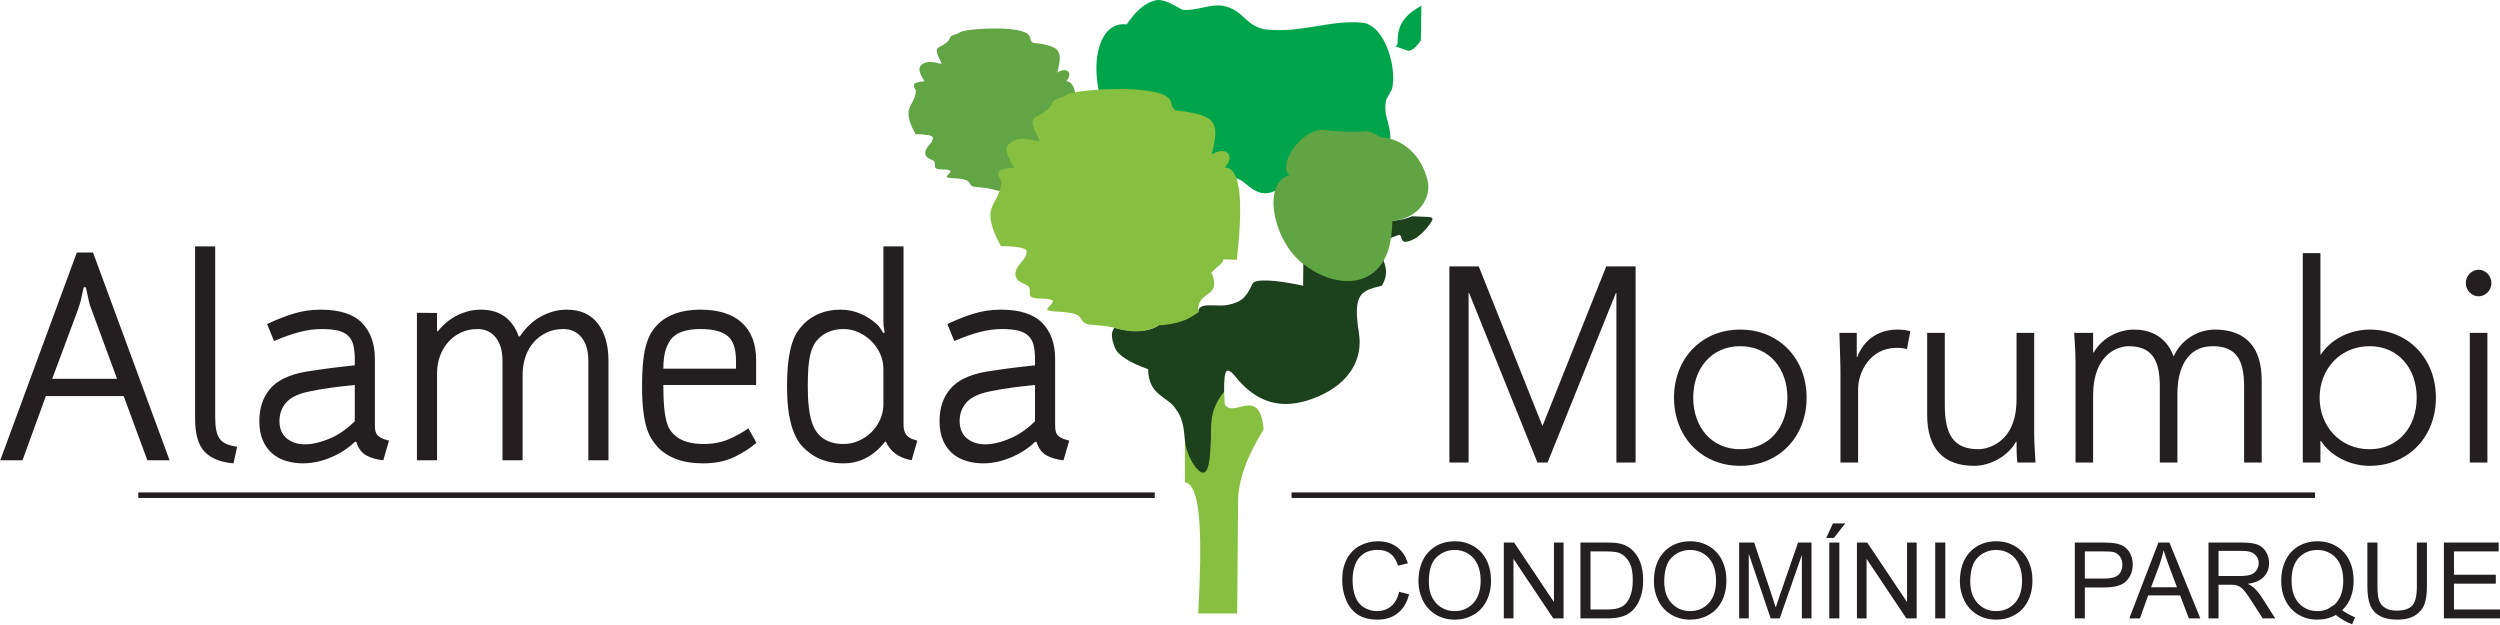
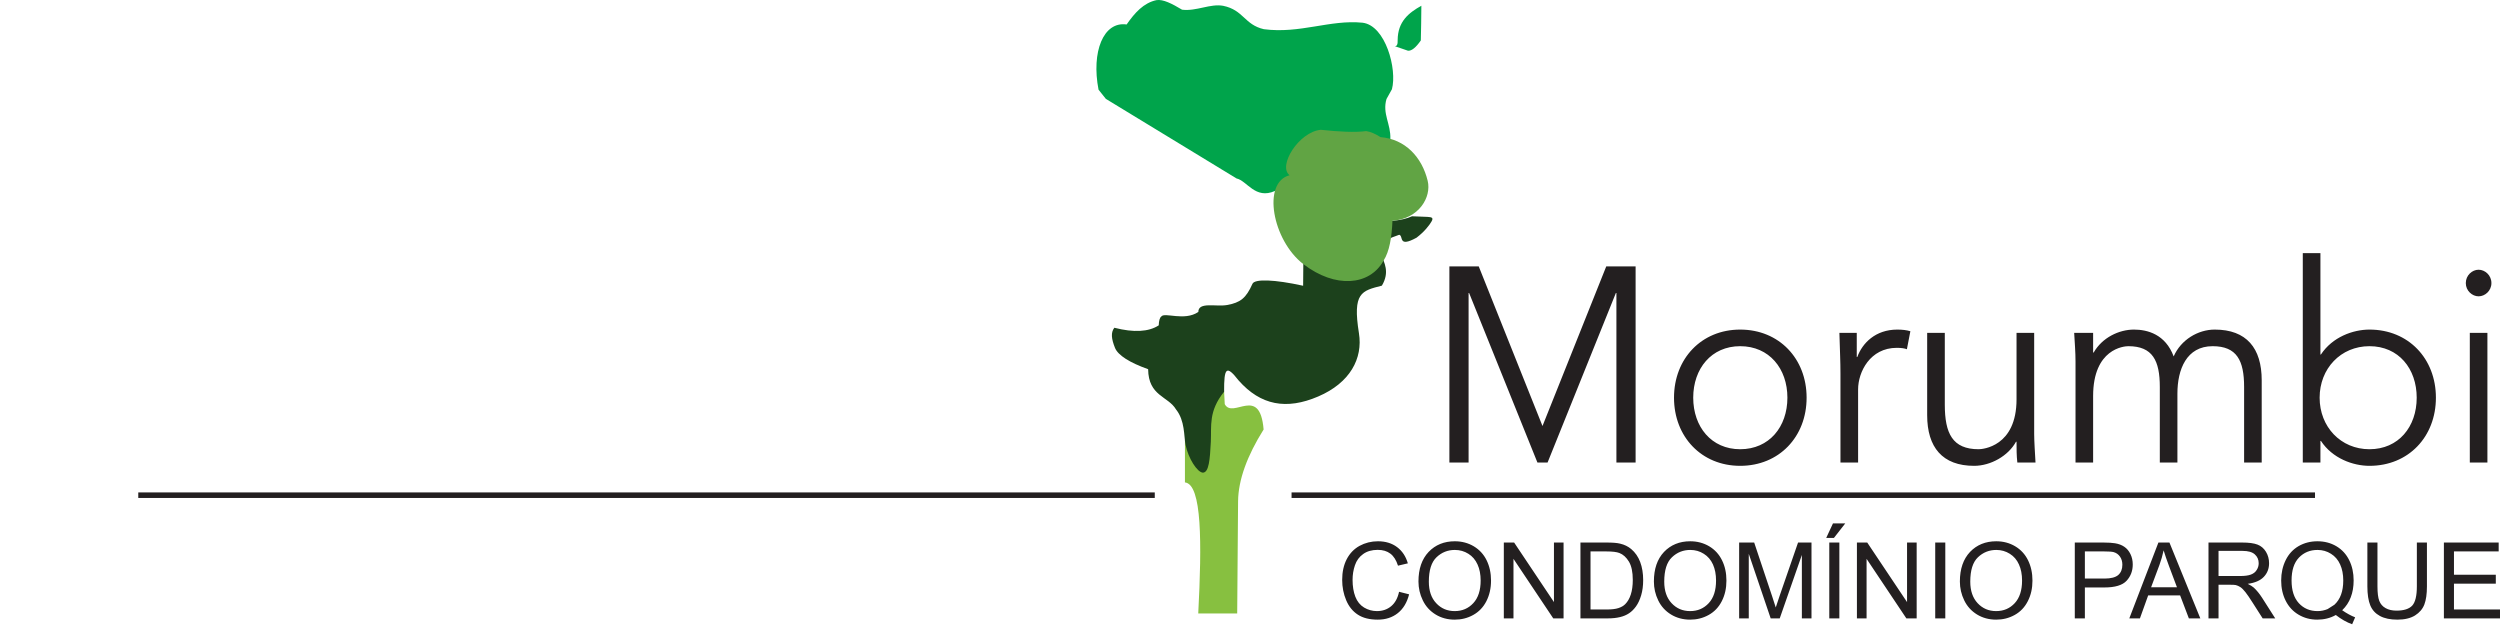
<svg xmlns="http://www.w3.org/2000/svg" width="255.8pt" height="63.9pt" viewBox="0 0 255.8 63.9" version="1.1">
  <defs>
    <clipPath id="clip1">
      <path d="M 137 53 L 255.801 53 L 255.801 63.898 L 137 63.898 Z M 137 53 " />
    </clipPath>
  </defs>
  <g id="surface1">
-     <path style=" stroke:none;fill-rule:evenodd;fill:rgb(13.719%,12.157%,12.547%);fill-opacity:1;" d="M 11.977 38.762 L 9.336 31.59 C 9.254 31.402 9.18 31.184 9.121 30.93 C 9.059 30.68 9.008 30.438 8.965 30.211 C 8.902 29.961 8.844 29.684 8.781 29.391 L 8.566 29.391 C 8.504 29.684 8.445 29.961 8.383 30.211 C 8.34 30.438 8.285 30.68 8.215 30.93 C 8.141 31.184 8.074 31.402 8.012 31.59 L 5.34 38.762 Z M 17.352 47.094 L 15.078 47.094 L 12.652 40.523 L 4.695 40.523 L 2.301 47.094 L 0.027 47.094 L 7.859 25.84 L 9.52 25.84 Z M 23.895 47.41 C 22.582 47.305 21.602 46.91 20.945 46.23 C 20.289 45.547 19.961 44.422 19.961 42.848 L 19.961 25.211 L 22.02 25.211 L 22.02 42.723 C 22.02 43.246 22.055 43.684 22.129 44.027 C 22.199 44.379 22.316 44.664 22.48 44.895 C 22.645 45.129 22.875 45.301 23.172 45.43 C 23.469 45.555 23.832 45.648 24.262 45.715 Z M 36.301 39.391 C 35.625 39.457 34.852 39.543 33.984 39.656 C 33.113 39.773 32.34 39.902 31.664 40.051 C 30.539 40.281 29.746 40.66 29.285 41.184 C 28.824 41.711 28.594 42.34 28.594 43.07 C 28.594 43.844 28.84 44.438 29.328 44.848 C 29.82 45.254 30.445 45.465 31.203 45.465 C 31.633 45.465 32.09 45.398 32.57 45.27 C 33.051 45.145 33.516 44.977 33.969 44.77 C 34.418 44.559 34.844 44.305 35.242 44.012 C 35.641 43.719 35.996 43.414 36.301 43.102 Z M 39.805 45.086 L 39.219 47.094 C 38.566 47.031 37.992 46.871 37.5 46.609 C 37.008 46.344 36.66 45.879 36.457 45.211 L 36.301 45.211 C 35.648 45.859 34.832 46.387 33.859 46.797 C 32.887 47.211 31.93 47.41 30.988 47.41 C 30.375 47.41 29.797 47.324 29.254 47.156 C 28.711 46.988 28.238 46.734 27.84 46.387 C 27.441 46.043 27.125 45.598 26.887 45.051 C 26.652 44.504 26.535 43.844 26.535 43.07 C 26.535 41.77 26.895 40.684 27.609 39.816 C 28.328 38.945 29.535 38.352 31.234 38.039 C 31.625 37.977 32.043 37.91 32.492 37.848 C 32.945 37.785 33.395 37.723 33.844 37.66 C 34.297 37.598 34.734 37.547 35.164 37.504 C 35.594 37.465 35.973 37.418 36.301 37.379 L 36.301 36.719 C 36.301 36.191 36.254 35.738 36.164 35.348 C 36.07 34.965 35.902 34.641 35.656 34.391 C 35.41 34.137 35.07 33.957 34.629 33.84 C 34.188 33.723 33.621 33.668 32.922 33.668 C 32.207 33.668 31.461 33.766 30.68 33.965 C 29.902 34.164 29.023 34.473 28.039 34.895 L 27.332 33.164 C 28.191 32.742 29.074 32.395 29.977 32.109 C 30.875 31.832 31.816 31.684 32.801 31.684 C 34.746 31.684 36.16 32.137 37.039 33.039 C 37.918 33.938 38.359 35.164 38.359 36.719 L 38.359 43.543 C 38.359 44.023 38.445 44.355 38.621 44.531 C 38.797 44.715 39.047 44.852 39.375 44.961 Z M 62.258 47.094 L 60.199 47.094 L 60.199 36.906 C 60.199 35.898 59.969 35.109 59.508 34.531 C 59.047 33.957 58.426 33.668 57.648 33.668 C 57.016 33.668 56.441 33.785 55.93 34.027 C 55.418 34.27 54.977 34.598 54.609 35.02 C 54.238 35.438 53.957 35.938 53.762 36.512 C 53.57 37.09 53.473 37.707 53.473 38.352 L 53.473 47.094 L 51.414 47.094 L 51.414 36.906 C 51.414 35.898 51.184 35.109 50.723 34.531 C 50.262 33.957 49.641 33.668 48.863 33.668 C 48.25 33.668 47.691 33.781 47.191 34.012 C 46.688 34.242 46.254 34.562 45.887 34.973 C 45.516 35.379 45.23 35.863 45.023 36.418 C 44.82 36.973 44.719 37.566 44.719 38.195 L 44.719 47.094 L 42.66 47.094 L 42.66 32.004 L 44.711 32.023 L 44.719 33.887 L 44.809 33.887 C 45.402 33.152 46.086 32.602 46.852 32.234 C 47.621 31.867 48.402 31.684 49.203 31.684 C 50.184 31.684 51 31.922 51.645 32.395 C 52.289 32.863 52.766 33.539 53.074 34.422 L 53.195 34.422 C 53.789 33.52 54.512 32.84 55.359 32.379 C 56.211 31.914 57.086 31.684 57.988 31.684 C 59.379 31.684 60.438 32.156 61.168 33.102 C 61.895 34.043 62.258 35.312 62.258 36.906 Z M 75.309 37.723 L 75.309 36.938 C 75.309 35.699 75.023 34.844 74.449 34.379 C 73.875 33.902 72.945 33.668 71.656 33.668 C 70.324 33.668 69.371 33.965 68.797 34.547 C 68.551 34.797 68.336 35.176 68.152 35.68 C 67.969 36.184 67.875 36.863 67.875 37.723 Z M 77.398 45.301 C 76.805 45.832 76.059 46.309 75.156 46.754 C 74.254 47.188 73.191 47.41 71.961 47.41 C 70.875 47.41 69.949 47.262 69.184 46.969 C 68.414 46.676 67.785 46.266 67.293 45.742 C 67.066 45.492 66.859 45.215 66.664 44.91 C 66.469 44.605 66.301 44.219 66.156 43.746 C 66.012 43.273 65.902 42.707 65.82 42.031 C 65.738 41.359 65.695 40.531 65.695 39.547 C 65.695 38.477 65.738 37.59 65.82 36.879 C 65.902 36.16 66.02 35.57 66.172 35.098 C 66.324 34.629 66.496 34.254 66.68 33.965 C 66.863 33.684 67.066 33.426 67.293 33.195 C 68.316 32.188 69.77 31.684 71.656 31.684 C 73.52 31.684 74.938 32.129 75.91 33.023 C 76.883 33.914 77.367 35.188 77.367 36.844 L 77.367 39.391 L 67.875 39.391 L 67.875 39.547 C 67.875 40.387 67.902 41.09 67.953 41.656 C 68.004 42.219 68.078 42.684 68.168 43.039 C 68.262 43.395 68.375 43.684 68.508 43.902 C 68.641 44.129 68.789 44.305 68.953 44.457 C 69.32 44.809 69.766 45.062 70.289 45.211 C 70.809 45.355 71.367 45.43 71.961 45.43 C 72.926 45.43 73.781 45.27 74.527 44.961 C 75.273 44.641 75.953 44.266 76.57 43.824 Z M 90.391 37.785 C 90.391 37.242 90.285 36.723 90.07 36.23 C 89.855 35.738 89.555 35.301 89.18 34.926 C 88.797 34.547 88.363 34.242 87.871 34.012 C 87.383 33.781 86.859 33.668 86.305 33.668 C 85.711 33.668 85.176 33.777 84.695 33.996 C 84.211 34.215 83.809 34.535 83.48 34.961 C 83.379 35.102 83.273 35.281 83.172 35.492 C 83.07 35.699 82.977 35.977 82.895 36.324 C 82.816 36.668 82.754 37.098 82.711 37.613 C 82.672 38.129 82.652 38.773 82.652 39.547 C 82.652 40.387 82.688 41.094 82.758 41.672 C 82.828 42.246 82.926 42.734 83.051 43.133 C 83.172 43.531 83.32 43.855 83.496 44.109 C 83.668 44.359 83.859 44.57 84.062 44.734 C 84.637 45.199 85.383 45.43 86.305 45.43 C 86.859 45.43 87.383 45.316 87.871 45.098 C 88.363 44.879 88.797 44.582 89.18 44.207 C 89.555 43.824 89.855 43.391 90.07 42.898 C 90.285 42.402 90.391 41.887 90.391 41.34 Z M 93.863 45.086 L 93.277 47.094 L 93 47.031 C 92.449 46.906 91.973 46.691 91.574 46.387 C 91.176 46.086 90.863 45.68 90.637 45.176 L 90.574 45.176 C 89.406 46.664 87.984 47.41 86.305 47.41 C 85.098 47.41 84.062 47.137 83.203 46.594 C 82.816 46.34 82.457 46.047 82.129 45.715 C 81.801 45.379 81.52 44.934 81.285 44.391 C 81.047 43.844 80.863 43.184 80.73 42.41 C 80.598 41.633 80.531 40.68 80.531 39.547 C 80.531 38.504 80.578 37.629 80.668 36.922 C 80.762 36.219 80.887 35.629 81.039 35.145 C 81.191 34.664 81.371 34.27 81.574 33.965 C 81.781 33.66 82.004 33.383 82.25 33.133 C 83.234 32.168 84.492 31.684 86.027 31.684 C 86.746 31.684 87.426 31.832 88.07 32.109 C 88.715 32.395 89.297 32.773 89.809 33.258 C 89.891 33.34 89.992 33.473 90.113 33.652 C 90.238 33.832 90.32 33.969 90.359 34.074 L 90.516 34.012 C 90.492 33.887 90.473 33.762 90.453 33.637 C 90.434 33.531 90.418 33.41 90.406 33.273 C 90.395 33.137 90.391 33.008 90.391 32.879 L 90.391 25.211 L 92.449 25.211 L 92.449 43.414 C 92.449 43.855 92.531 44.195 92.695 44.438 C 92.859 44.68 93.113 44.852 93.461 44.961 Z M 105.902 39.391 C 105.227 39.457 104.453 39.543 103.582 39.656 C 102.711 39.773 101.941 39.902 101.266 40.051 C 100.137 40.281 99.344 40.66 98.883 41.184 C 98.422 41.711 98.191 42.34 98.191 43.07 C 98.191 43.844 98.438 44.438 98.93 44.848 C 99.422 45.254 100.047 45.465 100.805 45.465 C 101.234 45.465 101.688 45.398 102.172 45.27 C 102.652 45.145 103.117 44.977 103.566 44.77 C 104.02 44.559 104.441 44.305 104.844 44.012 C 105.242 43.719 105.594 43.414 105.902 43.102 Z M 109.402 45.086 L 108.82 47.094 C 108.164 47.031 107.59 46.871 107.102 46.609 C 106.609 46.344 106.262 45.879 106.055 45.211 L 105.902 45.211 C 105.246 45.859 104.434 46.387 103.461 46.797 C 102.488 47.211 101.531 47.41 100.59 47.41 C 99.973 47.41 99.395 47.324 98.852 47.156 C 98.309 46.988 97.84 46.734 97.441 46.387 C 97.039 46.043 96.723 45.598 96.488 45.051 C 96.254 44.504 96.133 43.844 96.133 43.07 C 96.133 41.77 96.492 40.684 97.211 39.816 C 97.926 38.945 99.133 38.352 100.836 38.039 C 101.223 37.977 101.645 37.91 102.094 37.848 C 102.543 37.785 102.996 37.723 103.445 37.66 C 103.895 37.598 104.336 37.547 104.766 37.504 C 105.195 37.465 105.574 37.418 105.902 37.379 L 105.902 36.719 C 105.902 36.191 105.855 35.738 105.766 35.348 C 105.672 34.965 105.504 34.641 105.258 34.391 C 105.012 34.137 104.668 33.957 104.227 33.84 C 103.789 33.723 103.219 33.668 102.523 33.668 C 101.809 33.668 101.059 33.766 100.281 33.965 C 99.504 34.164 98.621 34.473 97.641 34.895 L 96.934 33.164 C 97.793 32.742 98.672 32.395 99.574 32.109 C 100.477 31.832 101.418 31.684 102.402 31.684 C 104.344 31.684 105.758 32.137 106.641 33.039 C 107.52 33.938 107.961 35.164 107.961 36.719 L 107.961 43.543 C 107.961 44.023 108.047 44.355 108.223 44.531 C 108.395 44.715 108.645 44.852 108.973 44.961 Z M 109.402 45.086 " />
    <path style=" stroke:none;fill-rule:evenodd;fill:rgb(13.719%,12.157%,12.547%);fill-opacity:1;" d="M 151.305 27.258 L 148.301 27.258 L 148.301 47.324 L 150.266 47.324 L 150.266 29.98 L 150.32 29.98 L 157.309 47.324 L 158.348 47.324 L 165.336 29.98 L 165.391 29.98 L 165.391 47.324 L 167.355 47.324 L 167.355 27.258 L 164.352 27.258 L 157.828 43.59 Z M 184.852 40.691 C 184.852 36.695 182.039 33.723 178.055 33.723 C 174.098 33.723 171.285 36.695 171.285 40.691 C 171.285 44.691 174.098 47.664 178.055 47.664 C 182.039 47.664 184.852 44.691 184.852 40.691 Z M 182.887 40.691 C 182.887 43.668 181.031 45.965 178.055 45.965 C 175.105 45.965 173.25 43.668 173.25 40.691 C 173.25 37.719 175.105 35.422 178.055 35.422 C 181.031 35.422 182.887 37.719 182.887 40.691 Z M 188.316 47.324 L 190.121 47.324 L 190.121 39.844 C 190.121 38.059 191.348 35.59 194.078 35.59 C 194.57 35.59 194.895 35.648 195.113 35.734 L 195.469 33.891 C 195.086 33.777 194.652 33.723 194.133 33.723 C 191.895 33.723 190.555 35.109 190.039 36.527 L 189.984 36.527 L 189.984 34.062 L 188.207 34.062 C 188.262 35.988 188.316 37.008 188.316 38.199 Z M 208.273 47.324 C 208.219 46.363 208.137 45.113 208.137 44.406 L 208.137 34.062 L 206.332 34.062 L 206.332 40.863 C 206.332 45.715 202.84 45.965 202.457 45.965 C 199.781 45.965 198.992 44.352 198.992 41.402 L 198.992 34.062 L 197.188 34.062 L 197.188 42.48 C 197.188 45.766 198.746 47.664 201.992 47.664 C 203.688 47.664 205.488 46.645 206.277 45.199 L 206.332 45.199 C 206.332 45.91 206.332 46.617 206.414 47.324 Z M 212.367 47.324 L 214.168 47.324 L 214.168 40.523 C 214.168 35.676 217.332 35.422 217.77 35.422 C 220.254 35.422 220.992 36.895 220.992 39.59 L 220.992 47.324 L 222.793 47.324 L 222.793 40.27 C 222.793 37.801 223.723 35.422 226.395 35.422 C 228.879 35.422 229.617 36.895 229.617 39.59 L 229.617 47.324 L 231.418 47.324 L 231.418 38.906 C 231.418 35.621 229.863 33.723 226.613 33.723 C 224.895 33.723 223.148 34.77 222.41 36.469 C 221.566 34.207 219.734 33.723 218.344 33.723 C 216.816 33.723 215.094 34.543 214.223 36.074 L 214.168 36.074 L 214.168 34.062 L 212.23 34.062 C 212.285 35.055 212.367 36.016 212.367 37.008 Z M 235.621 47.324 L 237.426 47.324 L 237.426 45.113 L 237.477 45.113 C 238.652 46.902 240.754 47.664 242.445 47.664 C 246.434 47.664 249.242 44.691 249.242 40.691 C 249.242 36.695 246.434 33.723 242.445 33.723 C 240.754 33.723 238.652 34.484 237.477 36.273 L 237.426 36.273 L 237.426 25.898 L 235.621 25.898 Z M 247.277 40.691 C 247.277 43.668 245.422 45.965 242.445 45.965 C 239.5 45.965 237.344 43.668 237.344 40.691 C 237.344 37.719 239.5 35.422 242.445 35.422 C 245.422 35.422 247.277 37.719 247.277 40.691 Z M 254.512 34.062 L 252.711 34.062 L 252.711 47.328 L 254.512 47.328 Z M 254.922 28.965 C 254.922 28.164 254.266 27.598 253.609 27.598 C 252.957 27.598 252.301 28.164 252.301 28.965 C 252.301 29.754 252.957 30.32 253.609 30.32 C 254.266 30.32 254.922 29.754 254.922 28.965 Z M 254.922 28.965 " />
    <path style=" stroke:none;fill-rule:evenodd;fill:rgb(52.93%,75.389%,25.098%);fill-opacity:1;" d="M 122.605 62.77 L 126.59 62.77 L 126.68 51.297 C 126.703 49.09 127.613 46.629 129.293 43.945 C 128.91 39.355 126.156 42.914 125.316 41.352 L 125.219 39.426 L 121.242 45.02 L 121.242 49.359 C 123 49.551 122.977 55.59 122.605 62.77 Z M 122.605 62.77 " />
    <g clip-path="url(#clip1)" clip-rule="nonzero">
      <path style=" stroke:none;fill-rule:evenodd;fill:rgb(13.719%,12.157%,12.547%);fill-opacity:1;" d="M 143.152 60.551 L 144.18 60.812 C 143.965 61.656 143.578 62.297 143.02 62.738 C 142.465 63.18 141.781 63.402 140.973 63.402 C 140.137 63.402 139.457 63.234 138.934 62.891 C 138.41 62.551 138.012 62.059 137.742 61.418 C 137.469 60.77 137.332 60.074 137.332 59.336 C 137.332 58.527 137.484 57.824 137.793 57.223 C 138.102 56.625 138.539 56.168 139.109 55.852 C 139.68 55.543 140.305 55.383 140.988 55.383 C 141.766 55.383 142.418 55.582 142.945 55.977 C 143.477 56.375 143.844 56.926 144.051 57.641 L 143.043 57.879 C 142.863 57.316 142.602 56.902 142.262 56.648 C 141.918 56.387 141.488 56.262 140.969 56.262 C 140.375 56.262 139.879 56.402 139.48 56.688 C 139.078 56.973 138.797 57.359 138.637 57.84 C 138.473 58.32 138.395 58.816 138.395 59.332 C 138.395 59.988 138.488 60.566 138.68 61.059 C 138.871 61.551 139.168 61.918 139.574 62.164 C 139.98 62.406 140.418 62.527 140.887 62.527 C 141.461 62.527 141.945 62.359 142.344 62.027 C 142.742 61.695 143.012 61.207 143.152 60.551 Z M 145.137 59.5 C 145.137 58.211 145.484 57.207 146.176 56.473 C 146.867 55.75 147.762 55.383 148.855 55.383 C 149.57 55.383 150.219 55.555 150.793 55.895 C 151.367 56.238 151.809 56.715 152.109 57.324 C 152.41 57.938 152.562 58.629 152.562 59.406 C 152.562 60.191 152.402 60.895 152.086 61.516 C 151.766 62.137 151.316 62.605 150.734 62.926 C 150.152 63.25 149.523 63.402 148.848 63.402 C 148.117 63.402 147.465 63.227 146.891 62.875 C 146.316 62.523 145.879 62.043 145.582 61.43 C 145.285 60.82 145.137 60.176 145.137 59.5 Z M 146.199 59.516 C 146.199 60.449 146.449 61.184 146.953 61.719 C 147.453 62.258 148.086 62.527 148.844 62.527 C 149.617 62.527 150.25 62.254 150.75 61.711 C 151.25 61.172 151.5 60.402 151.5 59.402 C 151.5 58.773 151.395 58.223 151.18 57.754 C 150.965 57.281 150.656 56.918 150.246 56.664 C 149.832 56.402 149.371 56.27 148.859 56.27 C 148.133 56.27 147.508 56.52 146.984 57.02 C 146.461 57.52 146.199 58.348 146.199 59.516 Z M 153.871 63.273 L 153.871 55.512 L 154.926 55.512 L 159 61.605 L 159 55.512 L 159.984 55.512 L 159.984 63.273 L 158.93 63.273 L 154.859 57.18 L 154.859 63.273 Z M 161.711 63.273 L 161.711 55.512 L 164.383 55.512 C 164.988 55.512 165.449 55.547 165.766 55.625 C 166.211 55.727 166.59 55.914 166.906 56.18 C 167.316 56.527 167.621 56.965 167.824 57.504 C 168.027 58.043 168.129 58.664 168.129 59.352 C 168.129 59.941 168.059 60.461 167.922 60.918 C 167.785 61.375 167.609 61.75 167.395 62.047 C 167.176 62.348 166.941 62.582 166.684 62.75 C 166.43 62.922 166.121 63.055 165.758 63.141 C 165.395 63.23 164.98 63.273 164.512 63.273 Z M 162.742 62.363 L 164.395 62.363 C 164.906 62.363 165.309 62.316 165.598 62.219 C 165.891 62.125 166.121 61.992 166.293 61.816 C 166.535 61.574 166.727 61.25 166.863 60.832 C 166.996 60.422 167.066 59.922 167.066 59.336 C 167.066 58.523 166.934 57.898 166.668 57.461 C 166.402 57.023 166.078 56.73 165.695 56.582 C 165.422 56.477 164.98 56.422 164.367 56.422 L 162.742 56.422 Z M 169.227 59.5 C 169.227 58.211 169.57 57.207 170.262 56.473 C 170.957 55.75 171.848 55.383 172.941 55.383 C 173.66 55.383 174.305 55.555 174.883 55.895 C 175.457 56.238 175.895 56.715 176.195 57.324 C 176.5 57.938 176.648 58.629 176.648 59.406 C 176.648 60.191 176.492 60.895 176.172 61.516 C 175.855 62.137 175.406 62.605 174.824 62.926 C 174.238 63.25 173.609 63.402 172.938 63.402 C 172.207 63.402 171.555 63.227 170.977 62.875 C 170.402 62.523 169.965 62.043 169.668 61.43 C 169.371 60.82 169.227 60.176 169.227 59.5 Z M 170.285 59.516 C 170.285 60.449 170.539 61.184 171.039 61.719 C 171.543 62.258 172.172 62.527 172.934 62.527 C 173.703 62.527 174.34 62.254 174.84 61.711 C 175.34 61.172 175.586 60.402 175.586 59.402 C 175.586 58.773 175.48 58.223 175.27 57.754 C 175.055 57.281 174.742 56.918 174.332 56.664 C 173.922 56.402 173.461 56.27 172.949 56.27 C 172.223 56.27 171.598 56.52 171.074 57.02 C 170.547 57.52 170.285 58.348 170.285 59.516 Z M 177.949 63.273 L 177.949 55.512 L 179.488 55.512 L 181.324 61.008 C 181.492 61.516 181.617 61.898 181.695 62.156 C 181.781 61.875 181.922 61.457 182.109 60.914 L 183.977 55.512 L 185.352 55.512 L 185.352 63.273 L 184.367 63.273 L 184.367 56.781 L 182.102 63.273 L 181.176 63.273 L 178.934 56.664 L 178.934 63.273 Z M 187.172 55.512 L 188.203 55.512 L 188.203 63.273 L 187.172 63.273 Z M 186.859 55.039 L 187.551 53.551 L 188.809 53.551 L 187.648 55.039 Z M 190 63.273 L 190 55.512 L 191.055 55.512 L 195.129 61.605 L 195.129 55.512 L 196.113 55.512 L 196.113 63.273 L 195.059 63.273 L 190.988 57.18 L 190.988 63.273 Z M 198.012 55.512 L 199.043 55.512 L 199.043 63.273 L 198.012 63.273 Z M 200.535 59.5 C 200.535 58.211 200.883 57.207 201.574 56.473 C 202.266 55.75 203.16 55.383 204.254 55.383 C 204.973 55.383 205.617 55.555 206.191 55.895 C 206.77 56.238 207.207 56.715 207.508 57.324 C 207.809 57.938 207.961 58.629 207.961 59.406 C 207.961 60.191 207.805 60.895 207.484 61.516 C 207.168 62.137 206.719 62.605 206.137 62.926 C 205.551 63.25 204.922 63.402 204.25 63.402 C 203.52 63.402 202.867 63.227 202.289 62.875 C 201.715 62.523 201.277 62.043 200.98 61.43 C 200.684 60.82 200.535 60.176 200.535 59.5 Z M 201.598 59.516 C 201.598 60.449 201.852 61.184 202.352 61.719 C 202.855 62.258 203.484 62.527 204.242 62.527 C 205.016 62.527 205.652 62.254 206.152 61.711 C 206.648 61.172 206.898 60.402 206.898 59.402 C 206.898 58.773 206.793 58.223 206.578 57.754 C 206.367 57.281 206.055 56.918 205.645 56.664 C 205.23 56.402 204.77 56.27 204.262 56.27 C 203.535 56.27 202.91 56.52 202.383 57.02 C 201.859 57.52 201.598 58.348 201.598 59.516 Z M 212.293 63.273 L 212.293 55.512 L 215.223 55.512 C 215.738 55.512 216.133 55.543 216.406 55.586 C 216.785 55.648 217.105 55.77 217.363 55.949 C 217.625 56.125 217.832 56.375 217.988 56.695 C 218.145 57.016 218.223 57.367 218.223 57.754 C 218.223 58.414 218.012 58.969 217.594 59.422 C 217.172 59.879 216.414 60.109 215.316 60.109 L 213.324 60.109 L 213.324 63.273 Z M 213.324 59.199 L 215.328 59.199 C 215.992 59.199 216.465 59.074 216.742 58.832 C 217.023 58.582 217.16 58.234 217.16 57.781 C 217.16 57.461 217.078 57.18 216.914 56.949 C 216.75 56.719 216.535 56.566 216.266 56.492 C 216.094 56.445 215.773 56.422 215.309 56.422 L 213.324 56.422 Z M 217.871 63.273 L 220.848 55.512 L 221.977 55.512 L 225.137 63.273 L 223.965 63.273 L 223.07 60.922 L 219.801 60.922 L 218.957 63.273 Z M 220.102 60.086 L 222.746 60.086 L 221.938 57.934 C 221.695 57.281 221.508 56.742 221.383 56.312 C 221.273 56.82 221.133 57.316 220.953 57.809 Z M 225.973 63.273 L 225.973 55.512 L 229.41 55.512 C 230.105 55.512 230.629 55.582 230.988 55.723 C 231.348 55.859 231.637 56.105 231.852 56.457 C 232.066 56.812 232.172 57.207 232.172 57.629 C 232.172 58.18 231.992 58.645 231.637 59.02 C 231.281 59.398 230.73 59.637 229.988 59.738 C 230.262 59.875 230.465 60 230.609 60.125 C 230.906 60.402 231.191 60.75 231.457 61.164 L 232.801 63.273 L 231.516 63.273 L 230.488 61.664 C 230.191 61.191 229.945 60.836 229.75 60.586 C 229.555 60.34 229.383 60.168 229.23 60.07 C 229.078 59.973 228.922 59.902 228.762 59.863 C 228.645 59.84 228.457 59.832 228.191 59.832 L 227 59.832 L 227 63.273 Z M 227 58.938 L 229.207 58.938 C 229.676 58.938 230.039 58.891 230.305 58.793 C 230.566 58.695 230.77 58.543 230.902 58.324 C 231.043 58.113 231.109 57.879 231.109 57.629 C 231.109 57.262 230.977 56.961 230.711 56.723 C 230.445 56.484 230.027 56.367 229.453 56.367 L 227 56.367 Z M 239.652 62.441 C 240.129 62.77 240.57 63.008 240.977 63.164 L 240.672 63.875 C 240.113 63.676 239.555 63.359 239 62.926 C 238.426 63.25 237.793 63.402 237.098 63.402 C 236.398 63.402 235.762 63.234 235.191 62.895 C 234.621 62.559 234.18 62.082 233.871 61.469 C 233.562 60.855 233.41 60.168 233.41 59.395 C 233.41 58.629 233.566 57.934 233.875 57.305 C 234.184 56.68 234.629 56.207 235.199 55.875 C 235.773 55.547 236.414 55.383 237.121 55.383 C 237.836 55.383 238.484 55.551 239.059 55.891 C 239.633 56.234 240.07 56.707 240.371 57.32 C 240.676 57.93 240.824 58.625 240.824 59.391 C 240.824 60.027 240.727 60.602 240.531 61.109 C 240.34 61.625 240.043 62.062 239.652 62.441 Z M 238.859 61.875 C 239.461 61.32 239.762 60.5 239.762 59.395 C 239.762 58.766 239.656 58.219 239.441 57.75 C 239.23 57.281 238.918 56.918 238.508 56.664 C 238.098 56.402 237.637 56.27 237.129 56.27 C 236.363 56.27 235.73 56.531 235.227 57.055 C 234.723 57.582 234.473 58.359 234.473 59.398 C 234.473 60.406 234.723 61.18 235.219 61.719 C 235.715 62.258 236.352 62.527 237.129 62.527 C 237.492 62.527 237.836 62.457 238.164 62.32 Z M 247.293 55.512 L 248.324 55.512 L 248.324 60 C 248.324 60.773 248.234 61.395 248.059 61.855 C 247.883 62.309 247.566 62.684 247.105 62.973 C 246.645 63.258 246.043 63.402 245.297 63.402 C 244.57 63.402 243.977 63.277 243.516 63.027 C 243.055 62.777 242.723 62.418 242.527 61.941 C 242.332 61.465 242.23 60.816 242.23 60 L 242.23 55.512 L 243.262 55.512 L 243.262 59.992 C 243.262 60.668 243.324 61.168 243.449 61.484 C 243.574 61.805 243.785 62.051 244.094 62.223 C 244.395 62.395 244.77 62.48 245.207 62.48 C 245.957 62.48 246.496 62.309 246.816 61.969 C 247.133 61.625 247.293 60.969 247.293 59.992 Z M 250.059 63.273 L 250.059 55.512 L 255.664 55.512 L 255.664 56.422 L 251.09 56.422 L 251.09 58.809 L 255.371 58.809 L 255.371 59.719 L 251.09 59.719 L 251.09 62.363 L 255.848 62.363 L 255.848 63.273 Z M 250.059 63.273 " />
    </g>
    <path style=" stroke:none;fill-rule:evenodd;fill:rgb(10.985%,25.488%,10.985%);fill-opacity:1;" d="M 117.477 37.777 C 117.508 40.539 119.523 40.527 120.332 41.895 C 121.258 43.059 121.121 44.602 121.309 45.527 C 121.586 46.891 122.488 48.32 123.078 48.363 C 123.703 48.348 123.801 47.004 123.891 45.215 C 123.973 43.59 123.633 42.082 125.25 40.082 C 125.242 37.613 125.469 37.305 126.734 38.926 C 128.988 41.477 131.629 41.965 134.883 40.566 C 138.148 39.168 139.461 36.668 139.047 34.098 C 138.379 29.93 139.312 29.762 141.395 29.227 C 143.059 26.414 138.977 25.398 143.168 24.023 C 143.629 24.133 143.012 25.379 144.941 24.32 C 145.746 23.711 146.27 23.027 146.477 22.656 C 146.672 22.309 146.559 22.215 146.059 22.191 L 144.477 22.129 C 143.961 22.363 143.316 22.527 142.477 22.59 L 135.902 24.098 L 133.355 27.023 L 133.336 29.238 C 130.41 28.594 128.383 28.52 128.152 29.039 C 127.492 30.52 126.914 30.965 125.539 31.211 C 124.422 31.41 122.613 30.855 122.613 31.918 C 121.195 32.891 119.16 31.918 118.828 32.383 C 118.664 32.504 118.578 32.816 118.562 33.289 C 117.523 33.965 116.004 34.043 114.02 33.535 C 113.645 34.02 113.711 34.66 114.086 35.594 C 114.395 36.359 115.59 37.102 117.477 37.777 Z M 117.477 37.777 " />
-     <path style=" stroke:none;fill-rule:evenodd;fill:rgb(38.426%,64.647%,26.66%);fill-opacity:1;" d="M 96.863 18.094 C 96.988 18.301 98.152 18.172 98.832 18.422 C 99.332 18.605 99.082 18.945 99.668 19.113 C 100.273 19.195 100.871 19.184 101.488 19.352 C 102.688 19.734 103.703 19.676 104.543 19.184 C 105.676 19.121 106.609 18.84 107.27 18.258 C 107.148 17.109 108.203 17.141 108.336 16.516 C 108.383 16.309 108.352 15.887 108.16 15.562 C 108.523 15.152 108.988 14.91 108.992 14.637 C 109.301 14.648 109.609 14.656 109.918 14.668 C 110.418 10.258 110.094 8.277 109.082 8.32 C 109.84 7.547 109.219 6.77 108.188 7.426 C 108.492 6.164 108.57 5.543 108.129 5.07 C 107.875 4.797 107.117 4.516 105.715 4.383 C 105.414 4.215 105.457 3.906 105.328 3.668 C 104.703 2.516 98.77 2.934 98.266 3.281 C 97.758 3.629 97.309 3.52 97.191 3.906 C 97.07 4.297 96.578 4.547 96.027 4.863 C 95.477 5.176 96.395 6.363 96.328 6.504 C 96.258 6.641 94.984 5.93 94.211 6.715 C 93.879 7.043 94.191 7.691 94.598 8.32 C 93.98 8.371 93.562 8.469 93.523 8.648 C 93.484 8.848 93.559 9.039 93.703 9.215 C 93.707 10.332 92.941 10.738 92.953 11.629 C 92.957 12.133 93.191 12.863 93.676 13.723 C 94.699 13.746 95.418 13.836 95.449 14.074 C 95.465 14.746 94.641 14.969 94.672 15.719 C 94.777 16.324 95.441 16.262 95.617 16.559 C 95.664 16.645 95.684 16.812 95.664 17.09 C 95.867 17.516 96.824 17.191 97.266 17.484 C 97.207 17.785 96.906 17.879 96.863 18.094 Z M 96.863 18.094 " />
    <path style=" stroke:none;fill-rule:evenodd;fill:rgb(0%,64.256%,29.417%);fill-opacity:1;" d="M 113.152 10.117 L 112.402 9.176 C 111.652 5.305 112.898 2.164 115.277 2.504 C 116.109 1.309 117.012 0.293 118.336 0.012 C 119 -0.09 119.895 0.359 120.949 0.992 C 122.418 1.172 123.82 0.352 125.156 0.594 C 127.25 1.027 127.324 2.531 129.32 2.988 C 133.02 3.473 136.098 1.988 139.418 2.324 C 141.77 2.605 142.973 7.09 142.422 9.133 L 141.867 10.129 C 141.418 11.629 142.32 12.676 142.262 14.215 L 130.453 19.539 C 128.434 20.441 127.605 18.496 126.52 18.258 Z M 113.152 10.117 " />
    <path style=" stroke:none;fill-rule:evenodd;fill:rgb(0%,64.256%,29.417%);fill-opacity:1;" d="M 142.719 4.727 C 142.938 4.738 143.027 4.527 143.008 4.105 C 143.02 2.191 144.145 1.312 145.434 0.586 C 145.445 1.254 145.387 3.66 145.379 4.137 C 144.887 4.848 144.445 5.219 144.07 5.191 Z M 142.719 4.727 " />
-     <path style=" stroke:none;fill-rule:evenodd;fill:rgb(52.93%,75.389%,25.098%);fill-opacity:1;" d="M 107.148 31.676 C 107.336 31.98 109.066 31.789 110.074 32.16 C 110.82 32.434 110.449 32.938 111.316 33.188 C 112.219 33.309 113.105 33.293 114.027 33.543 C 115.805 34.109 117.316 34.023 118.562 33.289 C 120.25 33.199 121.637 32.777 122.613 31.918 C 122.438 30.215 124.004 30.254 124.203 29.332 C 124.27 29.016 124.223 28.395 123.938 27.91 C 124.48 27.301 125.168 26.941 125.18 26.535 C 125.637 26.551 126.094 26.566 126.551 26.582 C 127.293 20.023 126.812 17.09 125.312 17.145 C 126.438 16.004 125.512 14.844 123.98 15.816 C 124.434 13.945 124.551 13.02 123.895 12.316 C 123.516 11.914 122.391 11.492 120.305 11.297 C 119.859 11.043 119.922 10.59 119.73 10.234 C 118.801 8.523 109.984 9.141 109.23 9.66 C 108.477 10.176 107.812 10.012 107.637 10.59 C 107.461 11.164 106.73 11.543 105.91 12.008 C 105.09 12.473 106.457 14.234 106.352 14.441 C 106.25 14.648 104.355 13.594 103.207 14.754 C 102.715 15.254 103.176 16.215 103.781 17.145 C 102.867 17.223 102.242 17.363 102.188 17.633 C 102.129 17.93 102.242 18.215 102.453 18.473 C 102.461 20.129 101.32 20.738 101.336 22.062 C 101.344 22.812 101.691 23.898 102.41 25.176 C 103.934 25.211 105.004 25.34 105.047 25.695 C 105.074 26.699 103.848 27.027 103.895 28.141 C 104.051 29.043 105.035 28.949 105.301 29.395 C 105.367 29.516 105.395 29.766 105.367 30.18 C 105.668 30.812 107.09 30.336 107.746 30.766 C 107.66 31.215 107.215 31.348 107.148 31.676 Z M 107.148 31.676 " />
    <path style=" stroke:none;fill-rule:evenodd;fill:rgb(38.036%,64.256%,26.66%);fill-opacity:1;" d="M 131.949 17.93 C 129.102 18.672 130.195 24.59 133.355 27.023 C 136.609 29.527 140.137 29.254 141.566 26.668 C 142.172 25.727 142.406 24.266 142.477 22.59 C 145.207 22.383 146.48 20.16 146.082 18.508 C 145.492 16.062 143.77 14.23 141.254 14.031 C 140.754 13.715 140.262 13.48 139.789 13.414 C 138.664 13.562 137.035 13.484 135.141 13.281 C 132.891 13.496 130.719 16.992 131.949 17.93 Z M 131.949 17.93 " />
    <path style="fill:none;stroke-width:5.669;stroke-linecap:butt;stroke-linejoin:miter;stroke:rgb(13.719%,12.157%,12.547%);stroke-opacity:1;stroke-miterlimit:4;" d="M 141.484 132.32 L 1181.562 132.32 M 1321.523 132.32 L 2368.711 132.32 " transform="matrix(0.1,0,0,-0.1,0,63.9)" />
  </g>
</svg>